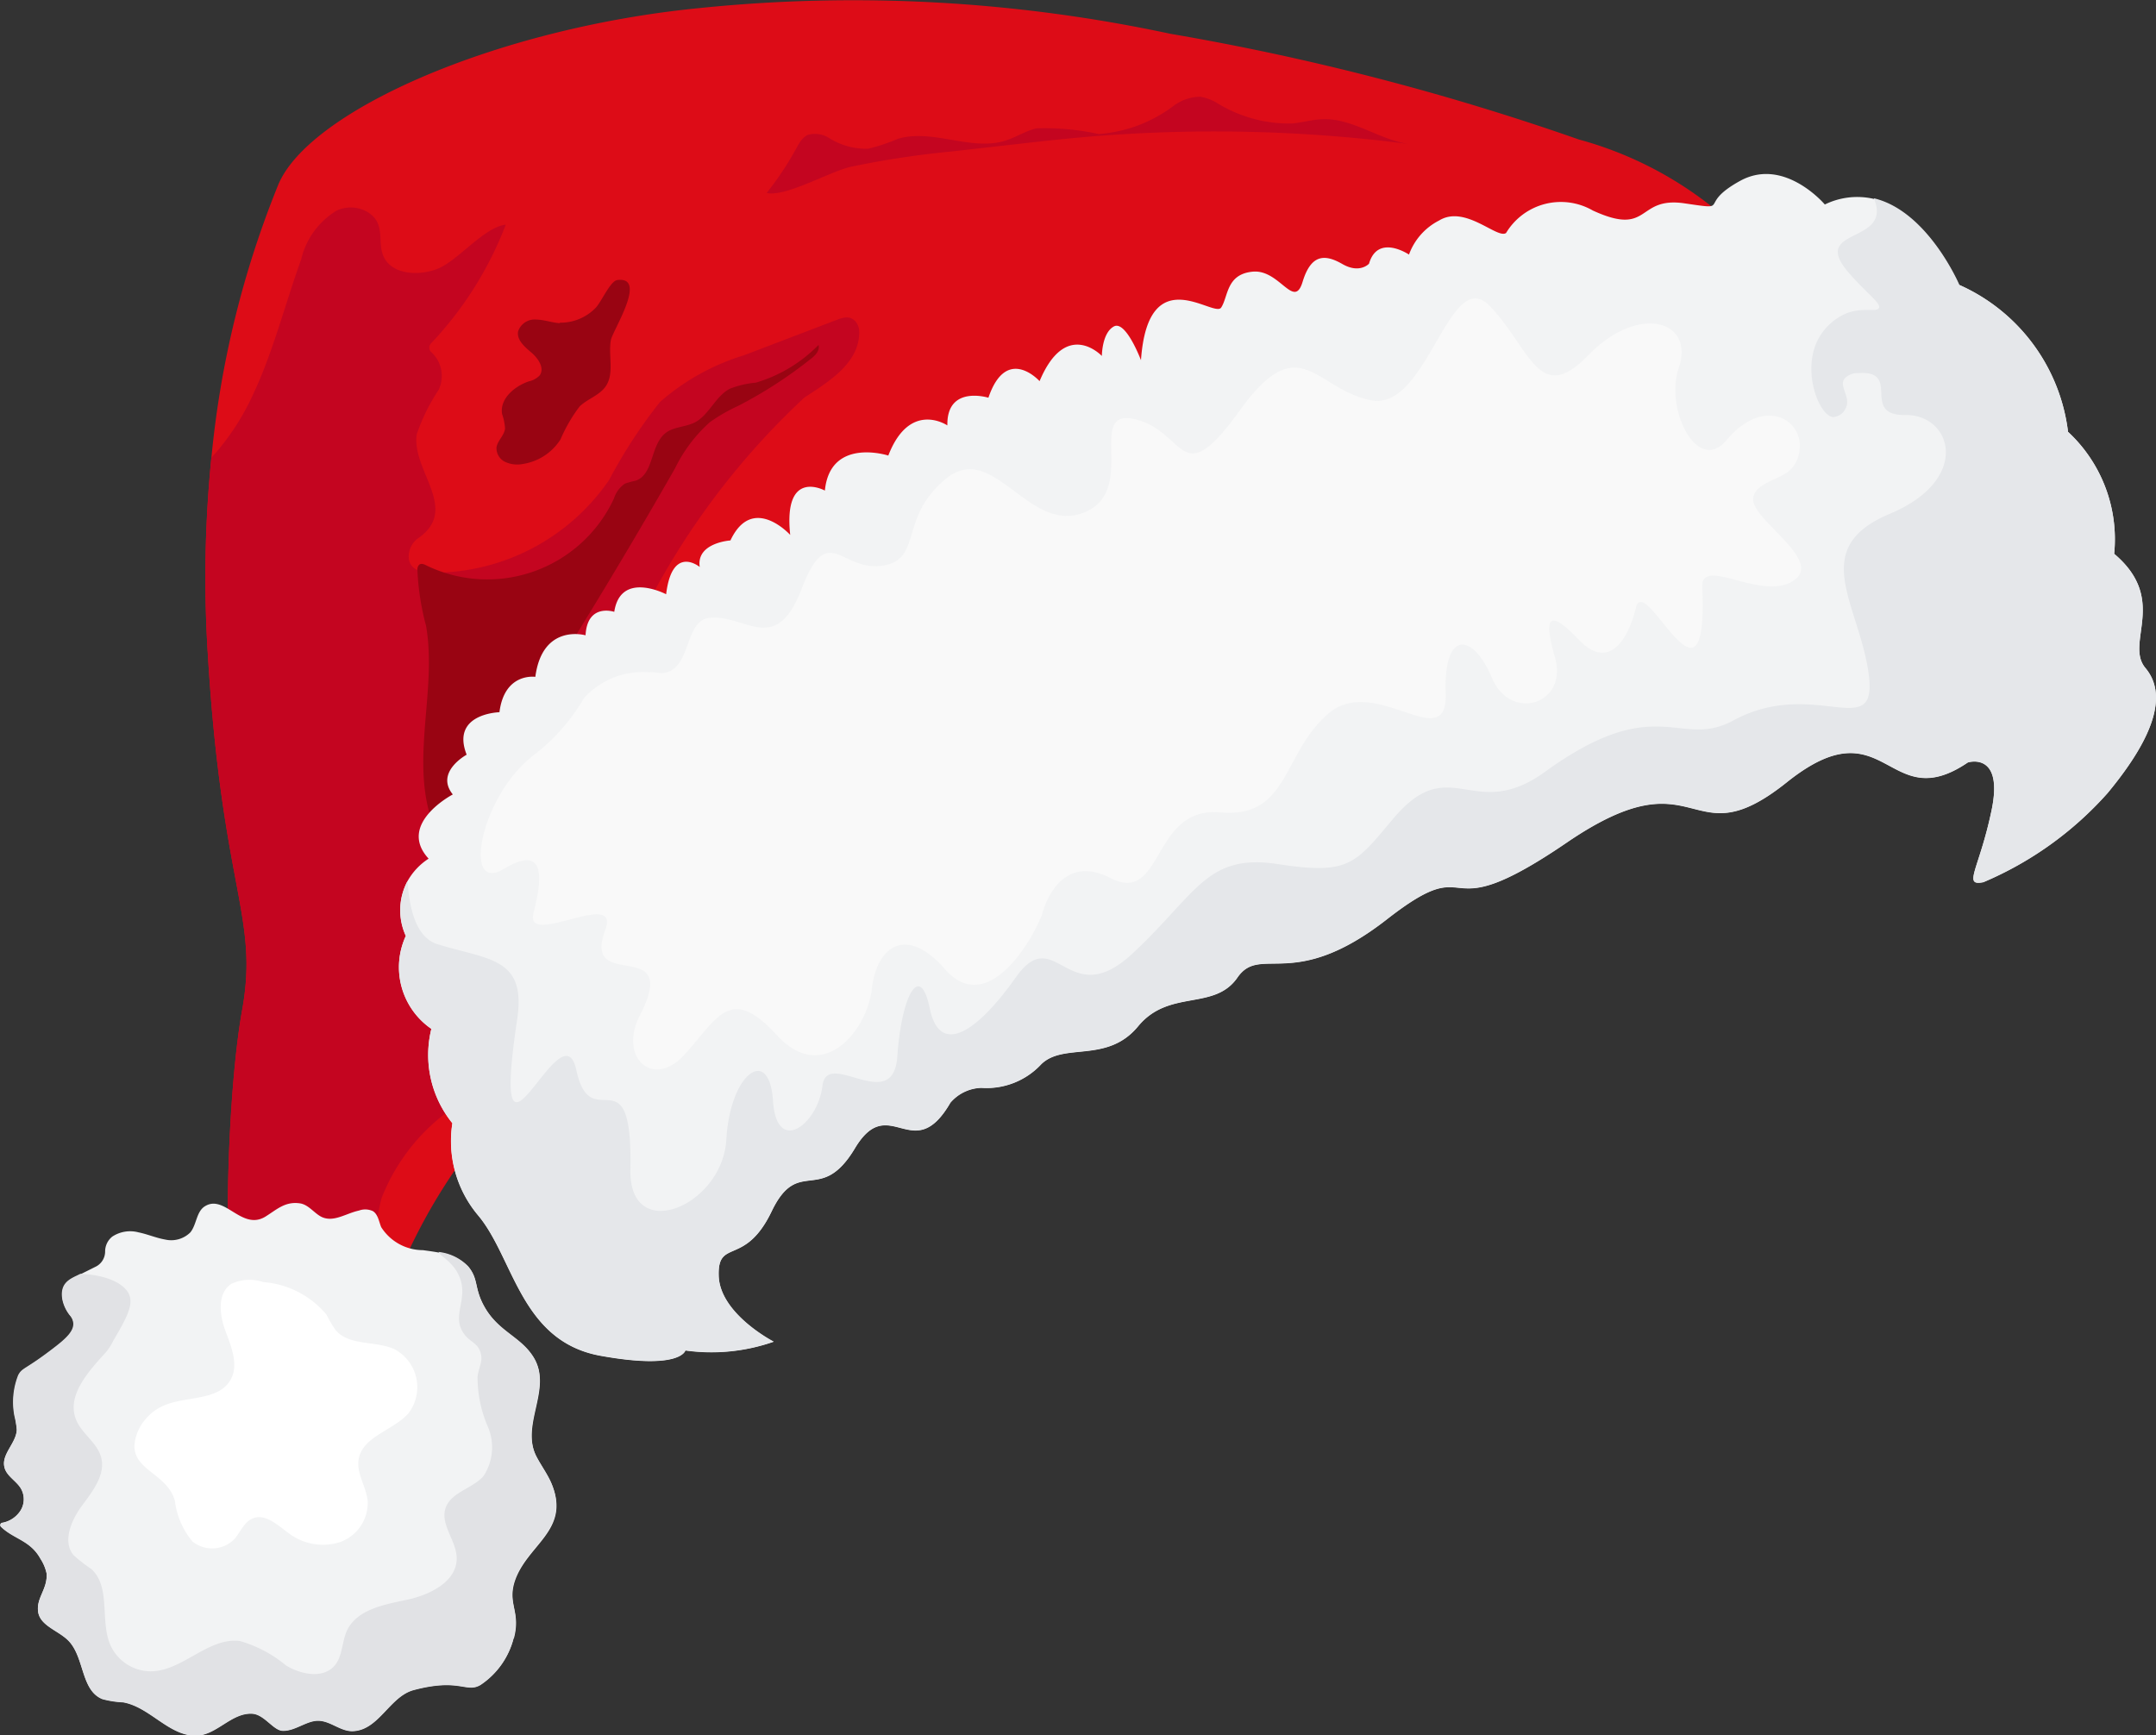
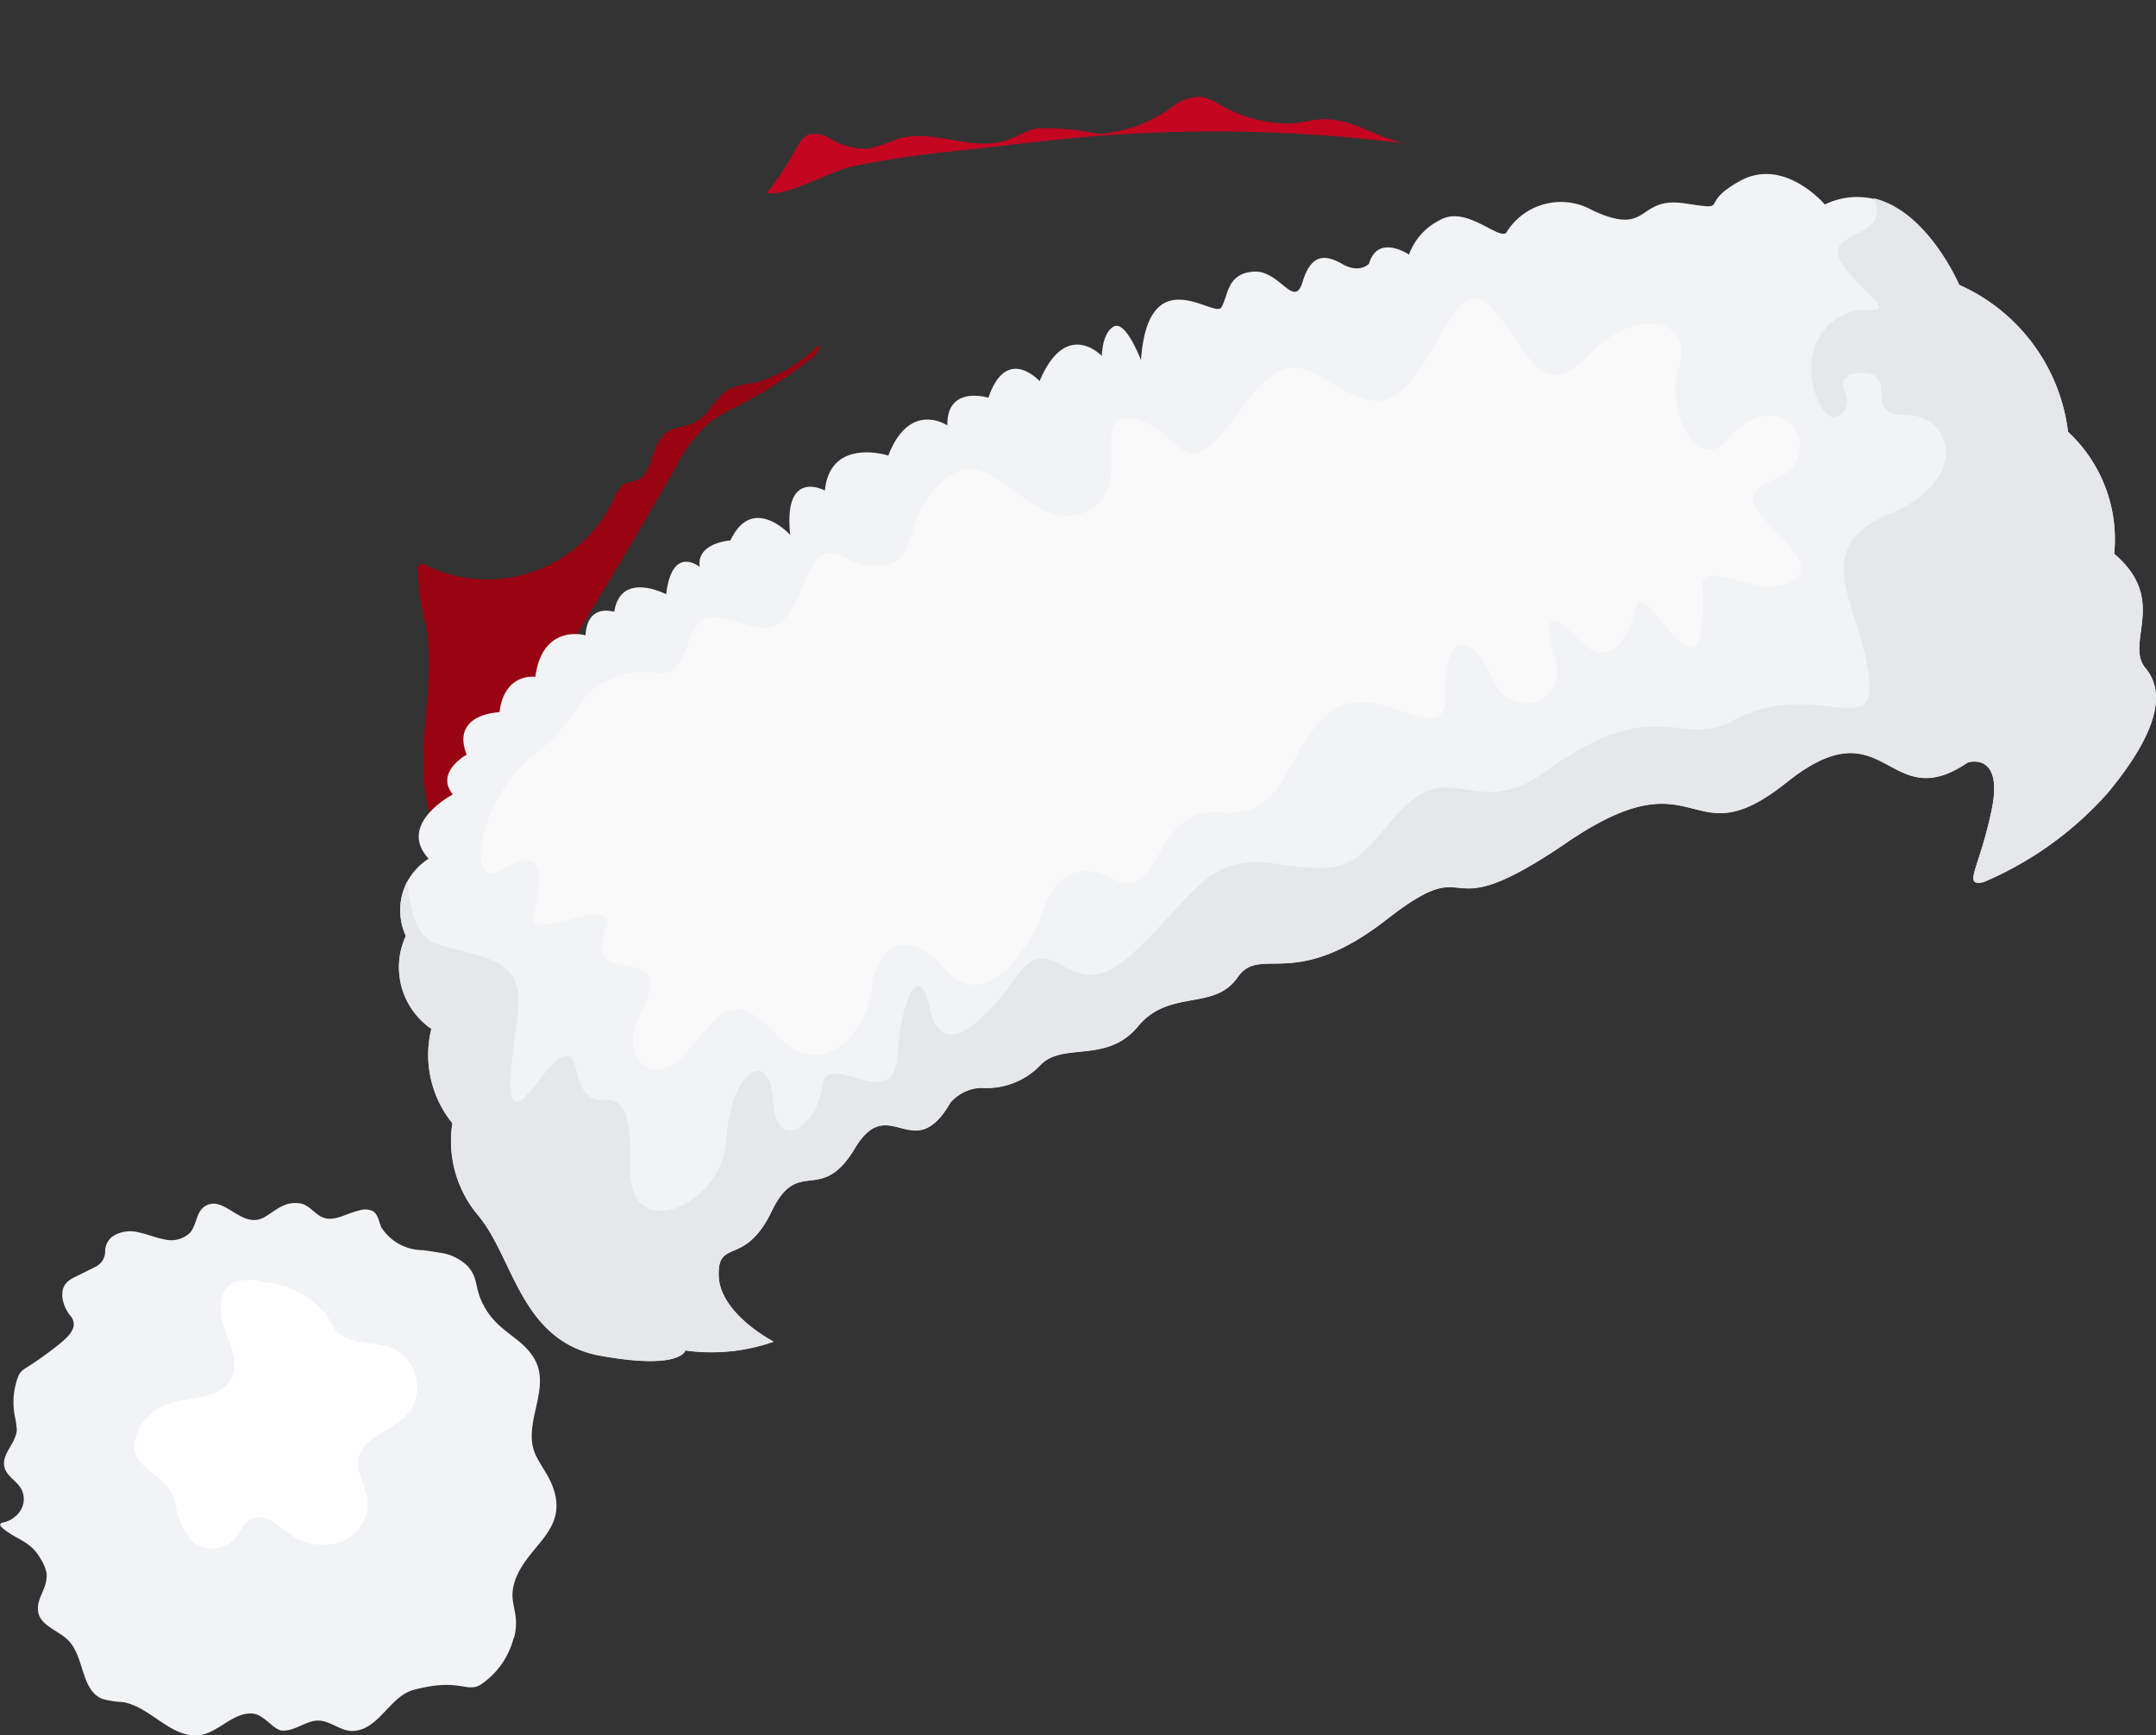
<svg xmlns="http://www.w3.org/2000/svg" id="Group_143498" data-name="Group 143498" width="30.045" height="24.185" viewBox="0 0 30.045 24.185">
  <rect x="0" y="0" width="30.045" height="24.185" fill="#333333" stroke="none" />
  <defs>
    <clipPath id="clip-path">
      <rect id="Rectangle_80998" data-name="Rectangle 80998" width="30.045" height="24.185" fill="none" />
    </clipPath>
  </defs>
  <g id="Group_134426" data-name="Group 134426" clip-path="url(#clip-path)">
-     <path id="Path_198878" data-name="Path 198878" d="M130.888,3.5s-13.414,4.02-15.444,5.19c-.086.05-.17.1-.25.159-1.813,1.263-2.169,4.07-1.979,5.557a4.381,4.381,0,0,1,.04.54c0,.986-.511,1.021-1.234,2.6-.784,1.717-1.673,1.929-2.109,1.62a.61.61,0,0,1-.08-.068c-.4-.4-.318-3.7-.08-5.015s-.279-1.672-.478-4.975a16.818,16.818,0,0,1,.05-2.727,13.5,13.5,0,0,1,.929-3.8c.422-1.035,3.041-2.189,5.867-2.468a21.113,21.113,0,0,1,6.568.358,35.113,35.113,0,0,1,5.692,1.473A5.16,5.16,0,0,1,130.888,3.5" transform="translate(-106.378 0)" fill="#dd0c17" />
    <path id="Path_198879" data-name="Path 198879" d="M408.125,52.028a.325.325,0,0,1,.121-.131.365.365,0,0,1,.315.049.978.978,0,0,0,.532.142,2.607,2.607,0,0,0,.417-.139c.486-.144,1.022.178,1.5.025.147-.047.279-.135.428-.17a3.506,3.506,0,0,1,.869.079,1.967,1.967,0,0,0,1.037-.388.637.637,0,0,1,.379-.132.663.663,0,0,1,.237.09,1.911,1.911,0,0,0,1.041.283c.145-.013.288-.056.434-.06.421-.011.789.293,1.207.348a21.022,21.022,0,0,0-4.707-.083c-.265.025-.529.055-.794.085l-.883.1a12.864,12.864,0,0,0-1.408.214c-.293.067-.909.425-1.17.364a4.343,4.343,0,0,0,.442-.675" transform="translate(-396.996 -50.015)" fill="#c40520" />
-     <path id="Path_198880" data-name="Path 198880" d="M264.716,149.493c-.11-.007-.216-.048-.326-.05a.243.243,0,0,0-.255.164c-.022.122.095.218.19.3s.184.219.108.317a.3.3,0,0,1-.149.08c-.2.068-.409.245-.372.456a.744.744,0,0,1,.041.2c-.01.1-.105.168-.119.265a.212.212,0,0,0,.118.2.4.4,0,0,0,.245.031.76.76,0,0,0,.529-.343,2.174,2.174,0,0,1,.266-.459c.111-.107.277-.154.364-.281.124-.181.033-.429.072-.645.024-.131.518-.892.089-.836-.1.013-.228.321-.308.394a.68.68,0,0,1-.492.2" transform="translate(-256.915 -144.989)" fill="#990412" />
-     <path id="Path_198881" data-name="Path 198881" d="M118.353,112.152c0,.431-.416.686-.764.912a10.557,10.557,0,0,0-2.395,3.306c-.065.12-.126.234-.182.339-1.436,2.688-.947,4.663-1.756,5.757a1.751,1.751,0,0,1-.412.4,2.749,2.749,0,0,0-1.15,1.362,3.936,3.936,0,0,0-.111.8c-.162.862-.874,1.185-1.671,1.66a.606.606,0,0,1-.08-.068c-.4-.4-.318-3.7-.08-5.015s-.279-1.672-.478-4.975a16.819,16.819,0,0,1,.05-2.727l.06-.066a3.434,3.434,0,0,0,.525-.823c.278-.592.443-1.254.667-1.875a1.085,1.085,0,0,1,.493-.679.462.462,0,0,1,.438.023c.244.153.134.394.207.59.1.279.5.307.775.192s.642-.578.938-.61a5,5,0,0,1-1.038,1.651.086.086,0,0,0,.009.133.453.453,0,0,1,.094.518,2.662,2.662,0,0,0-.306.621c-.073.507.6,1.039.027,1.442a.315.315,0,0,0-.138.26c0,.191.187.224.335.226a2.973,2.973,0,0,0,2.458-1.294,6.973,6.973,0,0,1,.709-1.086,3.187,3.187,0,0,1,1.174-.652l1.286-.491c.084-.032.179-.064.256.013a.214.214,0,0,1,.059.152" transform="translate(-106.379 -107.524)" fill="#c40520" />
    <path id="Path_198882" data-name="Path 198882" d="M221.983,189.7c-.215-.836.109-1.728-.038-2.578a3.528,3.528,0,0,1-.12-.781.091.091,0,0,1,.024-.068c.028-.024.071-.007.1.009a1.946,1.946,0,0,0,2.615-.933.39.39,0,0,1,.155-.208,1.322,1.322,0,0,1,.148-.04c.256-.088.2-.5.42-.667.112-.085.27-.079.4-.143.2-.1.289-.366.493-.472a1.327,1.327,0,0,1,.361-.084,2.018,2.018,0,0,0,.874-.526c.021.08-.05.153-.115.2a6.14,6.14,0,0,1-1,.647,2.463,2.463,0,0,0-.4.23,2.085,2.085,0,0,0-.484.641q-1.085,1.9-2.273,3.741a5.011,5.011,0,0,0-.844,2.046c-.061-.354-.227-.673-.316-1.019" transform="translate(-216.008 -178.402)" fill="#990412" />
    <path id="Path_198883" data-name="Path 198883" d="M7.158,645.354a1.112,1.112,0,0,1-.462.653c-.2.117-.288-.1-.93.071-.339.089-.488.569-.859.573-.164,0-.3-.139-.465-.145s-.328.145-.5.14c-.131,0-.258-.229-.428-.238-.291-.016-.5.307-.788.306-.376,0-.64-.4-1.011-.465a1.32,1.32,0,0,1-.289-.045c-.3-.121-.247-.582-.472-.813-.14-.143-.392-.206-.422-.4s.131-.315.118-.535a.6.6,0,0,0-.086-.207c-.141-.258-.375-.275-.55-.446a.032.032,0,0,1,.02-.055.382.382,0,0,0,.237-.148.3.3,0,0,0,.018-.334c-.065-.106-.2-.172-.227-.293-.045-.182.166-.335.172-.523a1.324,1.324,0,0,0-.028-.188,1.019,1.019,0,0,1,.053-.566c.058-.11.095-.07.506-.388.152-.117.27-.223.262-.335a.188.188,0,0,0-.044-.106.525.525,0,0,1-.108-.223c-.039-.219.088-.282.206-.338l.043-.021.2-.1a.237.237,0,0,0,.141-.215.265.265,0,0,1,.1-.209.452.452,0,0,1,.365-.059c.125.025.244.078.371.1a.378.378,0,0,0,.352-.1c.088-.109.082-.286.2-.362.276-.177.513.341.842.145.162-.1.277-.218.486-.187.129.019.215.163.328.2.158.055.322-.063.494-.1a.253.253,0,0,1,.193.008c.072.045.084.144.116.223a.689.689,0,0,0,.581.321c.073.01.149.02.223.034a.674.674,0,0,1,.412.2c.144.174.079.29.216.544.2.37.52.428.7.731.255.435-.2.936.037,1.379.067.127.154.243.209.376.264.646-.35.84-.518,1.357-.1.318.088.417-.01.788" transform="translate(0 -622.527)" fill="#f2f3f4" />
-     <path id="Path_198884" data-name="Path 198884" d="M7.158,671a1.112,1.112,0,0,1-.462.653c-.2.117-.288-.1-.93.071-.339.089-.488.569-.859.573-.164,0-.3-.139-.465-.145s-.328.145-.5.14c-.131,0-.258-.229-.428-.238-.291-.016-.5.307-.788.306-.376,0-.64-.4-1.011-.465a1.313,1.313,0,0,1-.289-.045c-.3-.121-.247-.582-.472-.813-.14-.143-.392-.206-.422-.4s.131-.315.118-.535a.6.6,0,0,0-.086-.207c-.141-.258-.375-.275-.55-.446a.032.032,0,0,1,.02-.055.382.382,0,0,0,.237-.148.3.3,0,0,0,.018-.334c-.065-.106-.2-.172-.227-.293-.045-.182.166-.335.172-.523A1.324,1.324,0,0,0,.2,667.9a1.02,1.02,0,0,1,.053-.566c.058-.11.095-.07.506-.388.152-.117.27-.223.262-.335a.188.188,0,0,0-.044-.106.525.525,0,0,1-.108-.223c-.039-.219.088-.282.206-.338l.043-.021c.35.01.642.133.692.318.04.147-.072.34-.233.616a.805.805,0,0,1-.095.151c-.247.272-.56.609-.421.949.079.194.291.316.347.518.068.243-.116.476-.266.679s-.276.5-.115.691a2.285,2.285,0,0,0,.247.192c.275.253.115.724.267,1.065a.621.621,0,0,0,.556.36c.445,0,.8-.476,1.243-.423a1.751,1.751,0,0,1,.647.342c.211.128.519.186.677,0,.11-.132.1-.325.168-.481.137-.3.519-.368.841-.436s.7-.257.691-.586c-.006-.239-.229-.46-.156-.687s.376-.273.531-.452a.729.729,0,0,0,.061-.683,1.731,1.731,0,0,1-.145-.7c.018-.143.077-.209.044-.329-.042-.151-.156-.149-.245-.286-.161-.251.082-.475-.056-.789-.092-.209-.274-.28-.286-.335a.674.674,0,0,1,.412.2c.144.174.079.29.216.544.2.37.52.428.7.731.255.435-.2.936.037,1.379.067.127.154.243.209.376.264.646-.35.84-.518,1.357-.1.319.088.417-.01.788" transform="translate(0 -648.169)" fill="#e1e2e5" />
    <path id="Path_198885" data-name="Path 198885" d="M72.023,683.2a1.088,1.088,0,0,0,.245.568.435.435,0,0,0,.587-.036c.085-.1.133-.234.25-.284.177-.076.351.094.507.207a.787.787,0,0,0,.709.123.58.58,0,0,0,.389-.575c-.02-.2-.16-.383-.126-.58.053-.317.476-.4.69-.636a.6.6,0,0,0-.193-.9c-.267-.119-.631-.042-.819-.266a1.7,1.7,0,0,1-.126-.214,1.273,1.273,0,0,0-.883-.454.591.591,0,0,0-.442.024c-.2.13-.167.429-.085.652s.19.477.074.684c-.156.279-.562.234-.865.336a.7.7,0,0,0-.431.392c-.211.532.4.526.52.963" transform="translate(-69.586 -662.285)" fill="#fff" />
    <path id="Path_198886" data-name="Path 198886" d="M233.915,93.821a2.583,2.583,0,0,1,1.514,2.047,2.043,2.043,0,0,1,.643,1.7c.761.642.142,1.242.436,1.592s.161.912-.529,1.744a4.835,4.835,0,0,1-1.73,1.242c-.293.058-.059-.173.114-1s-.33-.669-.33-.669c-1.131.768-1.134-.835-2.524.277s-1.186-.443-3.066.84-1.2.05-2.507,1.07-1.758.342-2.082.811-.952.155-1.384.679-1.033.22-1.35.529a1.038,1.038,0,0,1-.834.329.592.592,0,0,0-.432.207c-.521.9-.852-.164-1.331.636s-.787.1-1.16.878-.755.368-.738.9.766.917.766.917a2.625,2.625,0,0,1-1.23.122s-.063.276-1.182.074-1.208-1.368-1.71-1.961a1.607,1.607,0,0,1-.355-1.28,1.511,1.511,0,0,1-.293-1.315,1.042,1.042,0,0,1-.356-1.295.861.861,0,0,1,.024-.765.885.885,0,0,1,.294-.313c-.447-.486.337-.895.337-.895-.252-.313.193-.554.193-.554-.225-.576.457-.592.457-.592.07-.558.5-.493.5-.493.1-.752.7-.579.7-.579.024-.454.4-.327.4-.327.088-.579.723-.245.723-.245.084-.7.468-.38.468-.38-.051-.339.428-.37.428-.37.308-.656.833-.077.833-.077-.1-.939.483-.618.483-.618.074-.75.884-.488.884-.488.3-.776.823-.42.823-.42-.011-.568.572-.386.572-.386.253-.743.713-.231.713-.231.37-.881.868-.351.868-.351s0-.32.167-.411.378.47.378.47c.1-1.421,1.018-.581,1.118-.734s.069-.467.442-.5.573.535.692.143.313-.388.555-.249.371-.005.371-.005c.122-.421.557-.127.557-.127a.863.863,0,0,1,.42-.475c.363-.223.81.263.933.174a.891.891,0,0,1,1.209-.313c.81.372.6-.2,1.278-.1s.158.026.774-.313,1.181.329,1.181.329a1.026,1.026,0,0,1,.679-.079c.754.179,1.192,1.207,1.192,1.207" transform="translate(-206.61 -89.85)" fill="#f2f3f4" />
    <path id="Path_198887" data-name="Path 198887" d="M233.915,106.679a2.583,2.583,0,0,1,1.514,2.047,2.043,2.043,0,0,1,.643,1.7c.761.642.142,1.242.436,1.592s.161.912-.529,1.744A4.835,4.835,0,0,1,234.25,115c-.293.058-.059-.173.114-1s-.33-.669-.33-.669c-1.131.768-1.134-.835-2.524.277s-1.186-.443-3.066.84-1.2.05-2.507,1.07-1.758.342-2.082.811-.952.155-1.384.679-1.033.22-1.35.529a1.038,1.038,0,0,1-.834.329.591.591,0,0,0-.432.207c-.521.9-.852-.164-1.331.636s-.787.1-1.16.878-.755.368-.738.9.766.917.766.917a2.625,2.625,0,0,1-1.23.122s-.063.276-1.182.074-1.208-1.368-1.71-1.961a1.607,1.607,0,0,1-.355-1.28,1.511,1.511,0,0,1-.293-1.315,1.042,1.042,0,0,1-.356-1.295.861.861,0,0,1,.024-.765c.025.418.131.793.416.882.712.22,1.239.181,1.112,1.041-.4,2.67.62-.233.824.715s.785-.291.753,1.387c-.02,1.048,1.284.512,1.337-.421s.6-1.313.65-.541.626.326.689-.206.988.419,1.044-.414.314-1.33.452-.665.648.345,1.2-.435.726.506,1.625-.331,1.033-1.4,2.028-1.246,1.078-.008,1.6-.627c.805-.964,1.114.069,2.123-.661,1.565-1.132,1.87-.305,2.622-.714,1.131-.614,2.019.328,1.886-.649s-.854-1.75.294-2.231.862-1.386.22-1.377-.039-.628-.662-.584a.243.243,0,0,0-.192.081c-.072.11.091.255.024.4a.212.212,0,0,1-.18.132c-.2-.02-.445-.661-.2-1.1a.8.8,0,0,1,.39-.348c.231-.088.424-.007.45-.075s-.172-.2-.421-.488c-.562-.647.623-.386.349-1.039.754.179,1.192,1.207,1.192,1.207" transform="translate(-206.61 -102.707)" fill="#e5e7ea" />
    <path id="Path_198888" data-name="Path 198888" d="M257.916,163.907a1.1,1.1,0,0,0-.919.358,2.751,2.751,0,0,1-.707.8c-.74.569-.993,1.931-.413,1.582s.545.112.416.612,1.218-.353,1,.238c-.335.893,1.065.055.482,1.191-.3.578.178,1.036.624.544.462-.51.636-.978,1.282-.272s1.261-.064,1.326-.64.466-.91,1.022-.275,1.16-.289,1.348-.757c0,0,.208-.9.954-.516s.566-1,1.531-.914.859-.824,1.511-1.38,1.662.607,1.631-.281.381-.841.644-.216,1.065.366.88-.279-.04-.639.337-.245.662.071.79-.45,1.011,1.7.925-.284c0-.072.006-.09.023-.113.148-.2.834.269,1.234.028.458-.275-.534-.832-.548-1.134-.01-.219.352-.283.486-.393a.424.424,0,0,0,.135-.188c.173-.5-.441-.91-.99-.255-.41.49-.863-.436-.669-1,.232-.673-.565-.9-1.258-.182s-.807-.094-1.373-.684-.867,1.471-1.655,1.313-.994-1.019-1.831.143-.737.3-1.45.123.05,1-.725,1.3-1.258-1.017-1.921-.471-.315,1.126-.887,1.21-.758-.629-1.121.321-.785.351-1.287.406c-.341.038-.253.671-.6.761-.079.021-.1,0-.223-.006" transform="translate(-248.858 -154.536)" fill="#f9f9f9" />
  </g>
</svg>